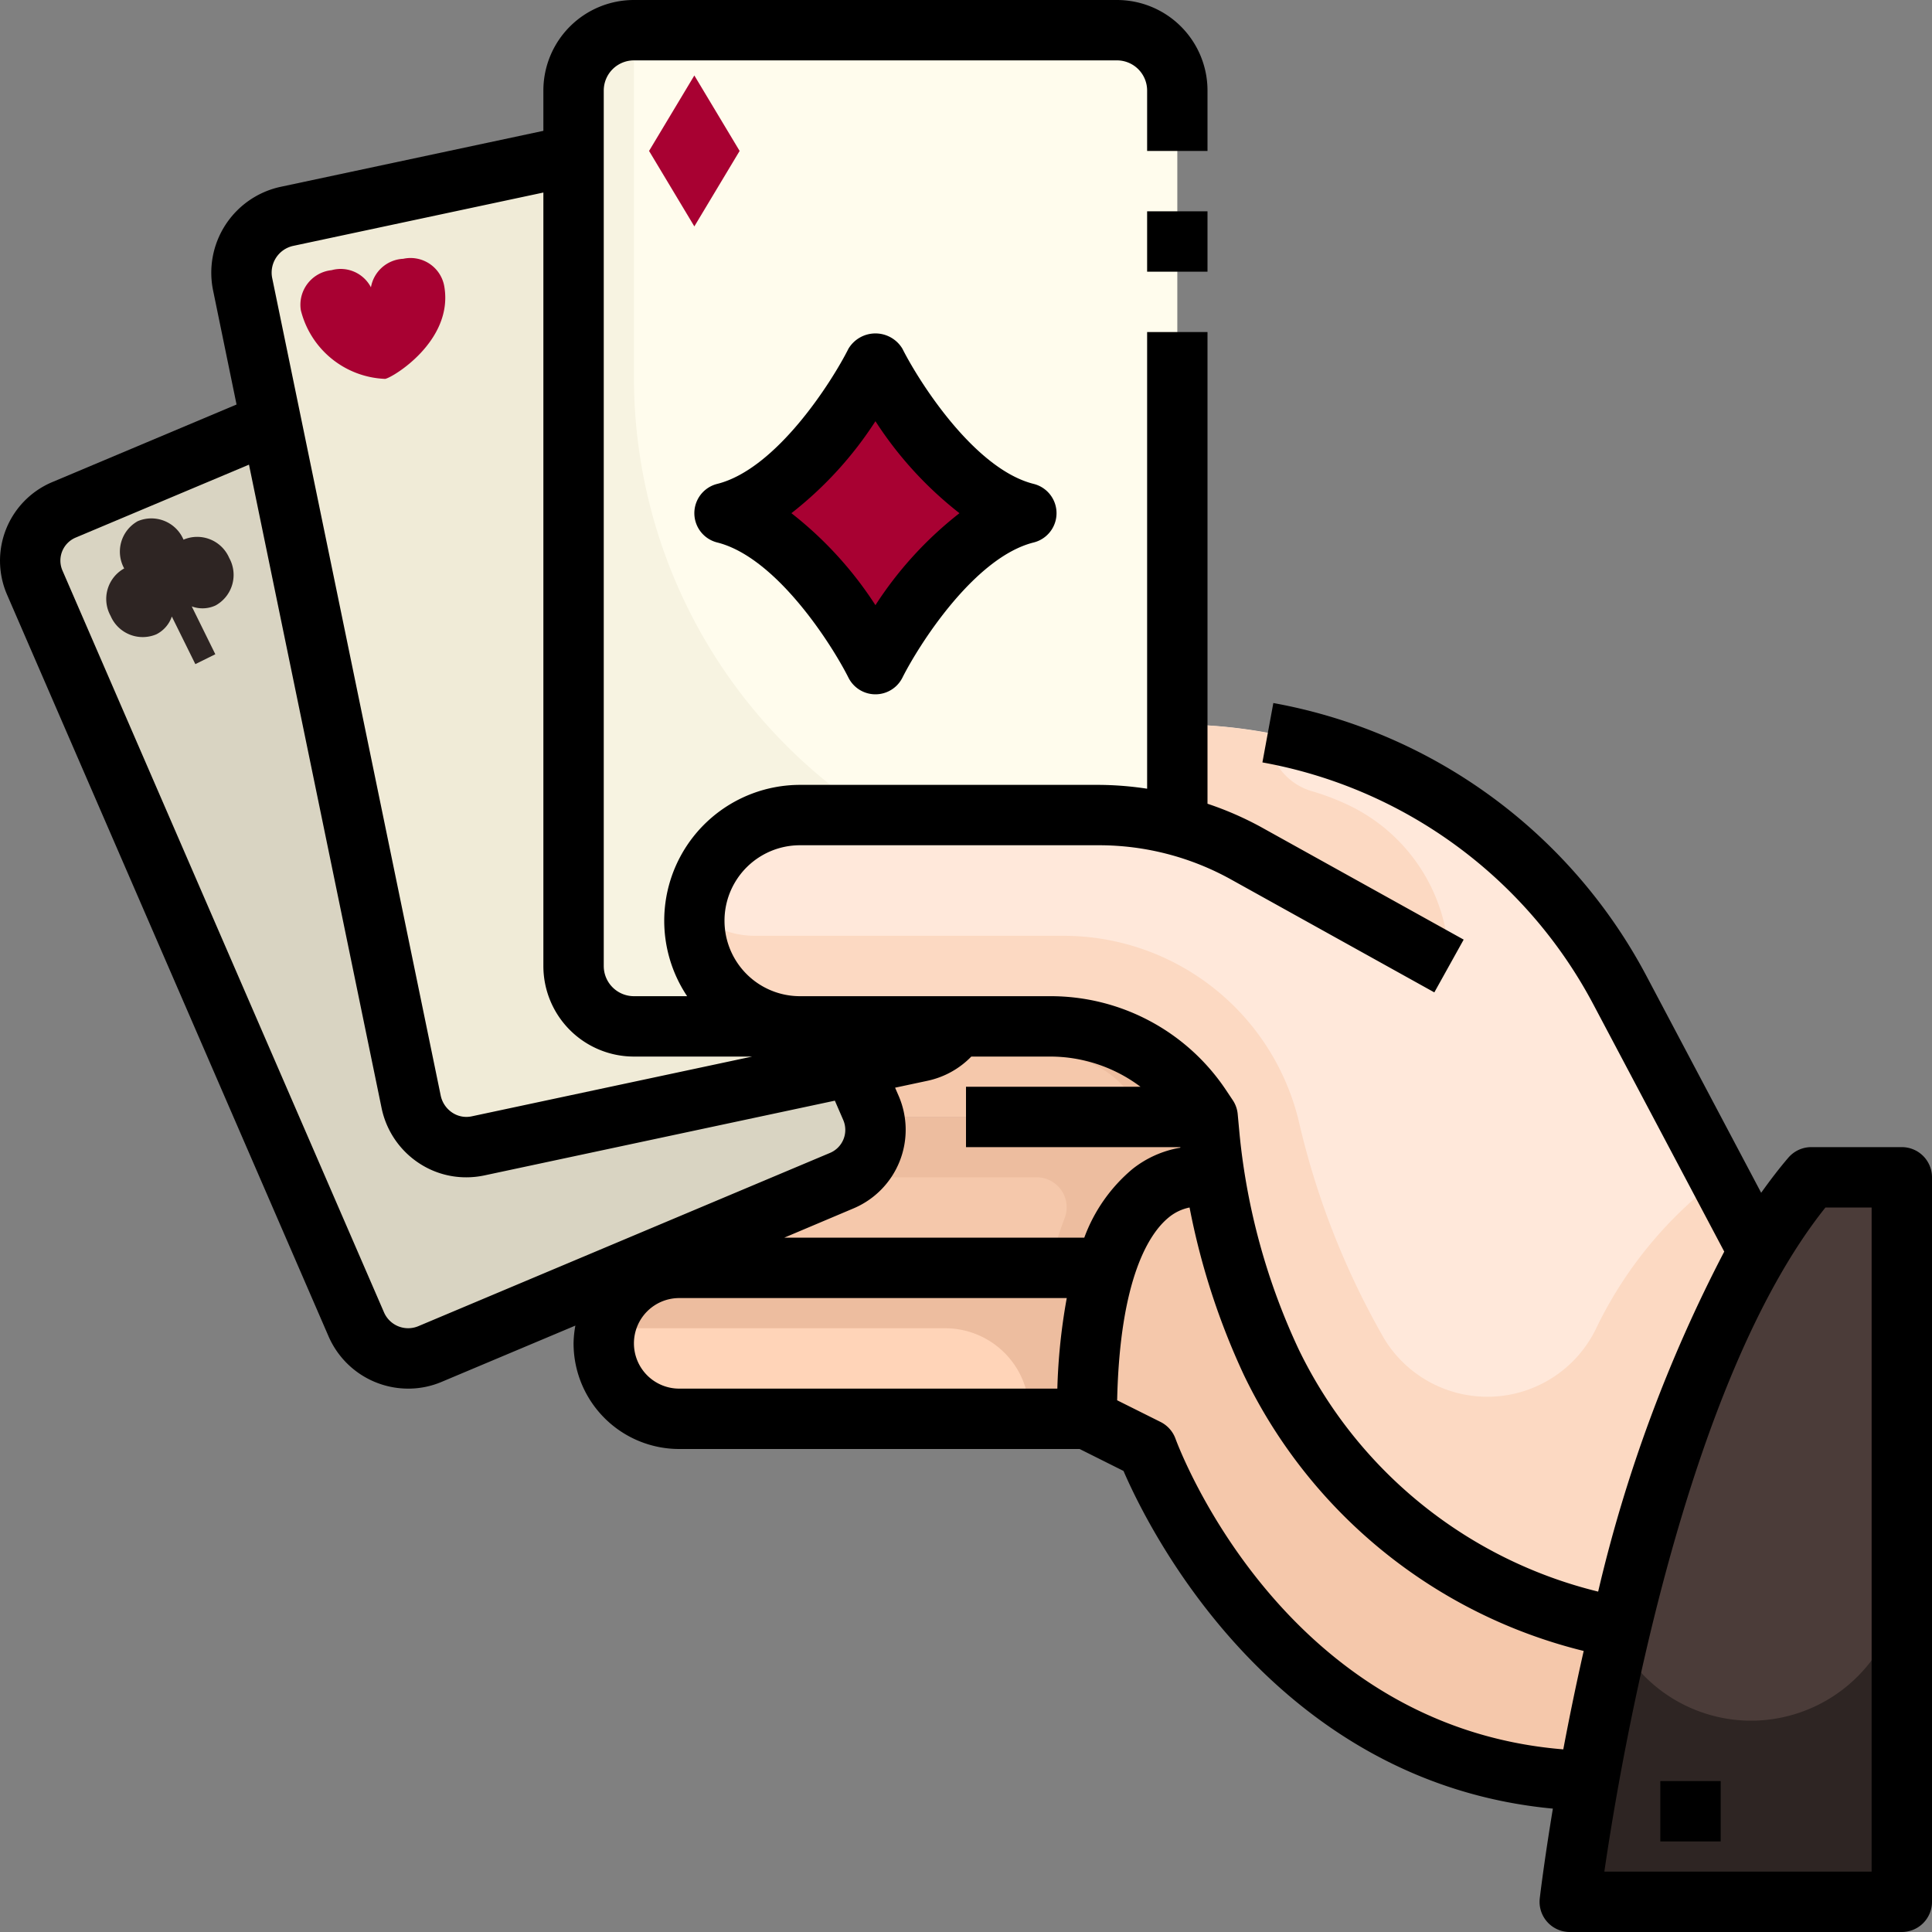
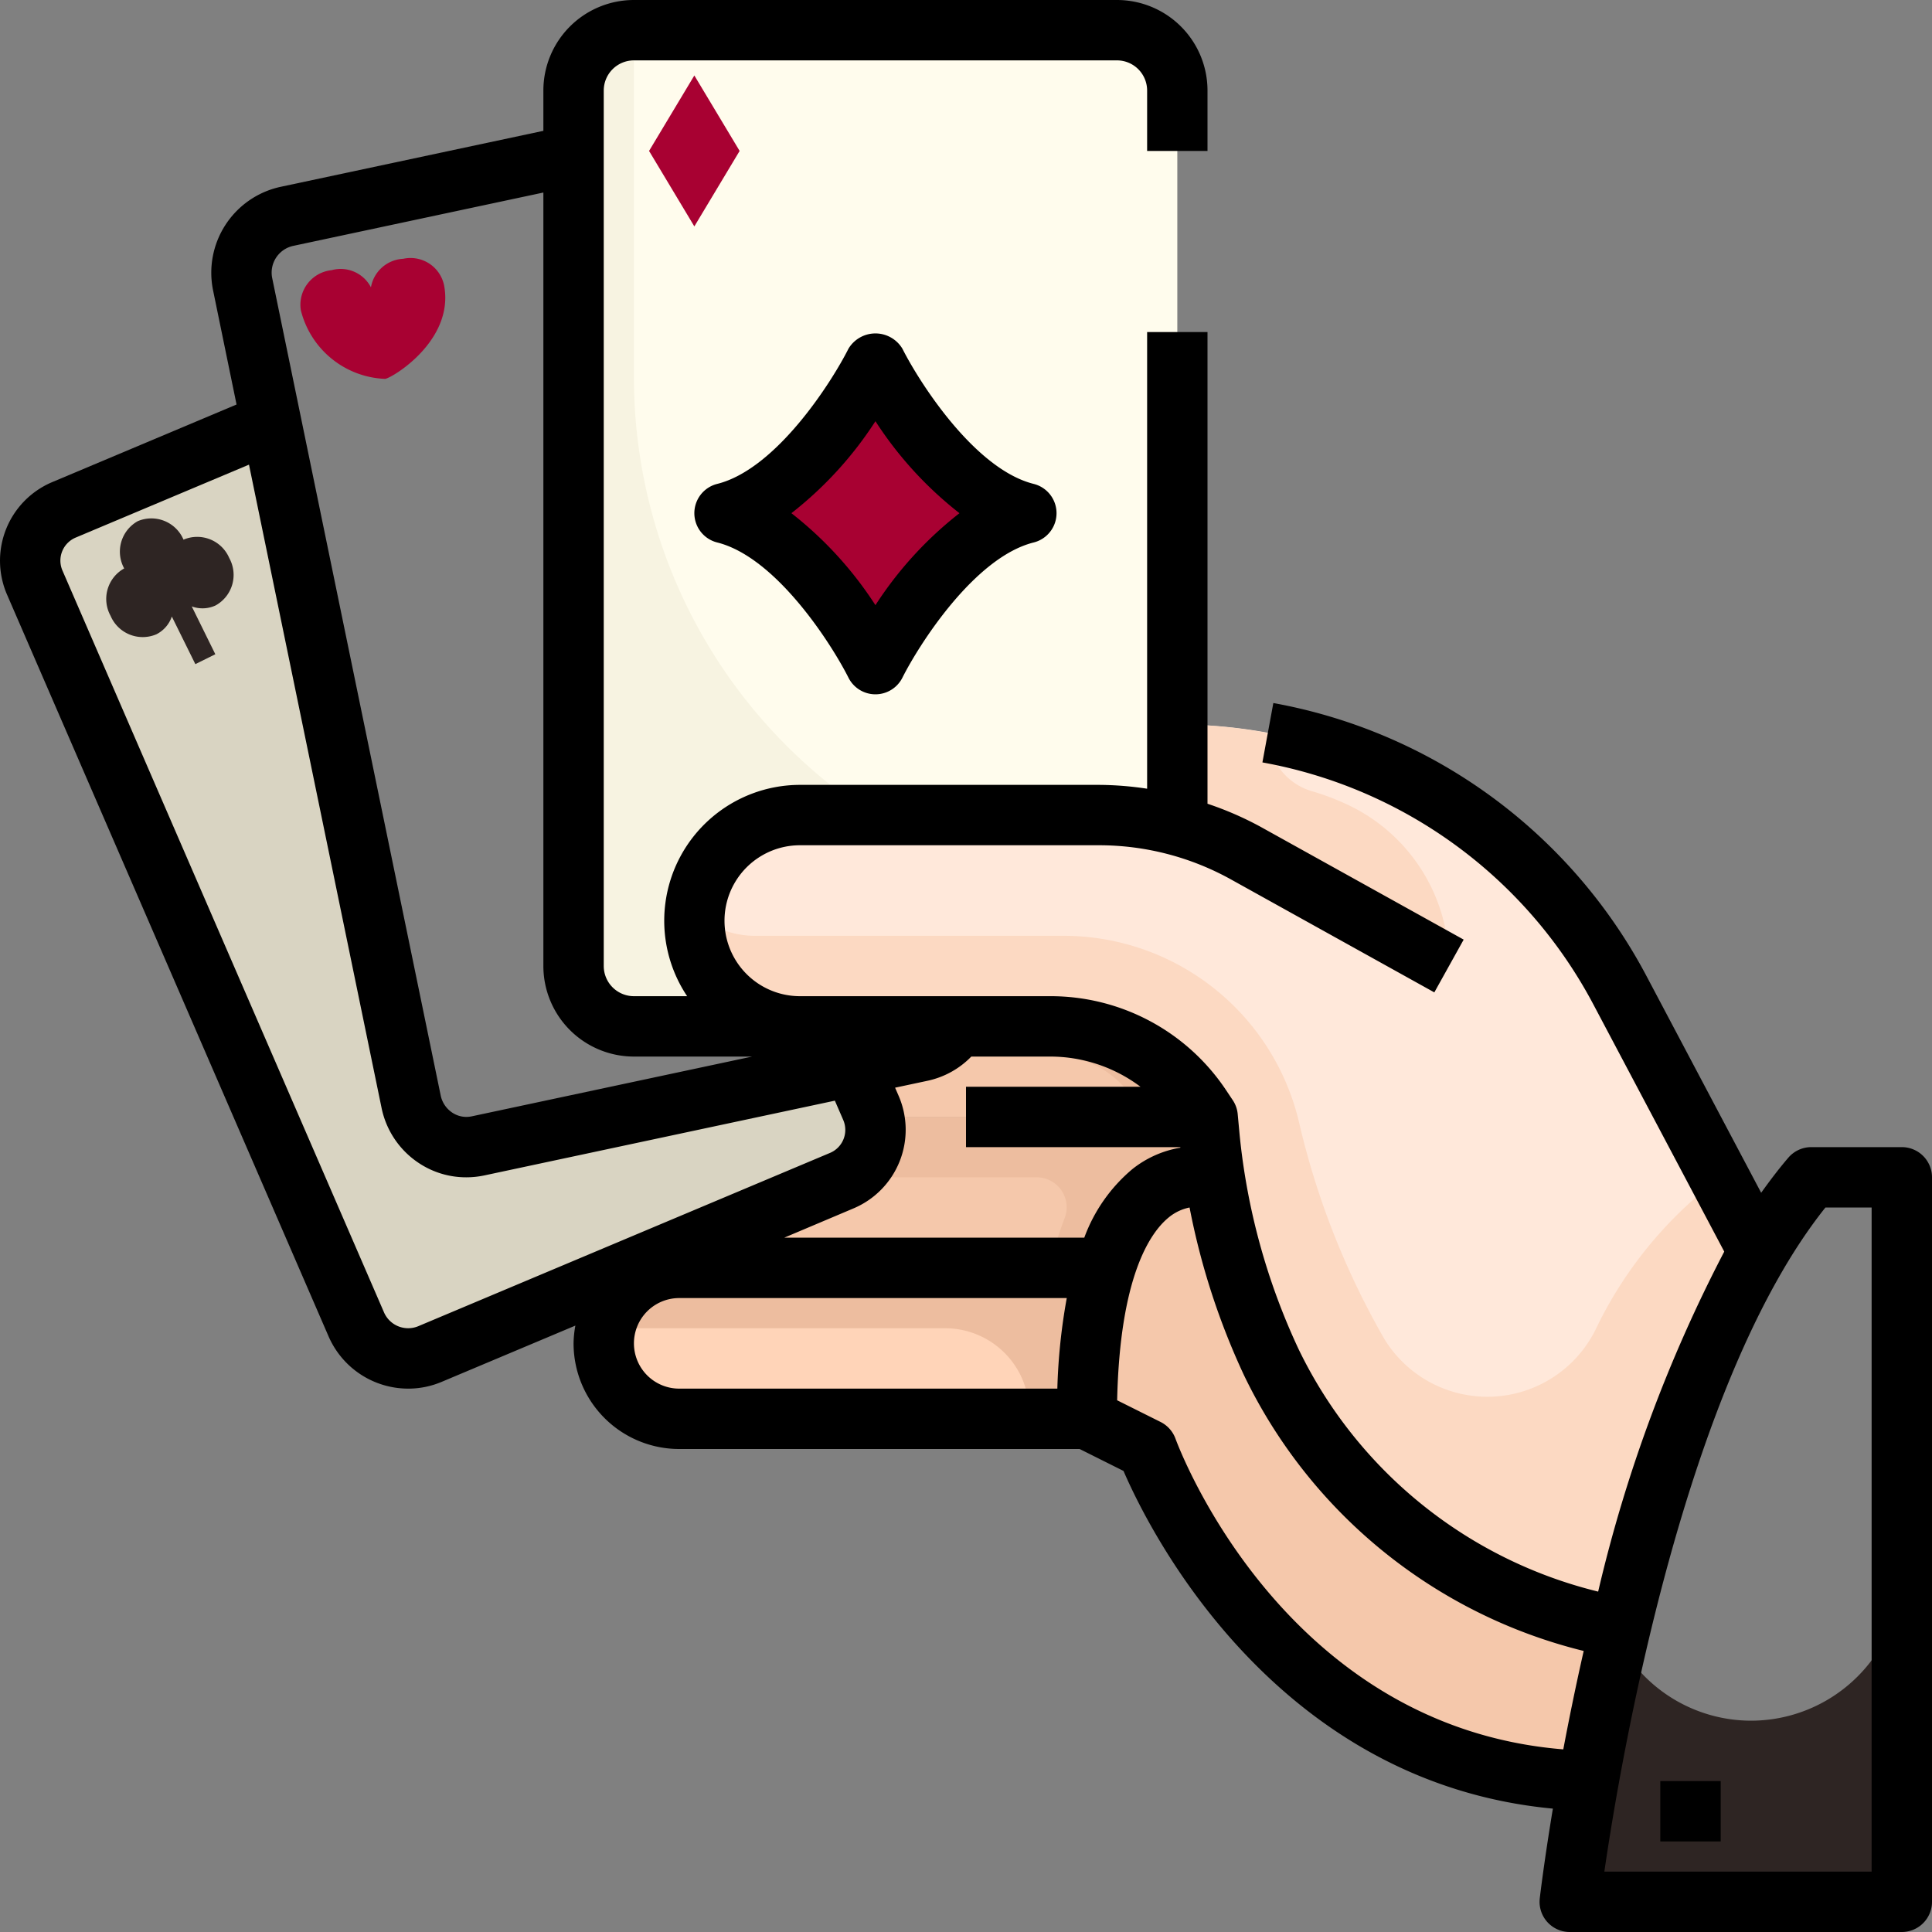
<svg xmlns="http://www.w3.org/2000/svg" height="512" viewBox="0 0 64 64" width="512">
  <rect x="0" y="0" width="64" height="64" fill="#808080" stroke="none" />
  <g id="_20-Poker" data-name="20-Poker">
-     <path d="m52.62 58.99c.26-1.45.61-3.19 1.06-5.06 1.01-4.22 2.53-9.1 4.72-12.69a16.862 16.862 0 0 1 1.6-2.24h3v24h-11s.19-1.59.62-4.01z" fill="#4b3c39" />
    <path d="m22.5 42h14.11a16.777 16.777 0 0 0 -.61 5h-13.5a2.5 2.5 0 0 1 -.5-4.95 2.734 2.734 0 0 1 .5-.05z" fill="#ffd4b8" />
    <g fill="#f5c8ab">
      <path d="m36.61 42h-14.11a2.734 2.734 0 0 0 -.5.05v-.05h-.99l6.87-2.89a1.811 1.811 0 0 0 1.06-2.11h11.06l.07.7c.04.44.1.87.18 1.3h-.25s-2.27-.57-3.39 3z" />
      <path d="m39.78 36.67.22.33h-11.06a1.71 1.71 0 0 0 -.09-.3l-.6-1.39 2.26-.48a1.876 1.876 0 0 0 1.19-.83h3.09a5.984 5.984 0 0 1 4.99 2.67z" />
      <path d="m36.61 42c1.12-3.57 3.39-3 3.39-3h.25a22.71 22.71 0 0 0 1.86 6.12 16.067 16.067 0 0 0 11.57 8.81c-.45 1.87-.8 3.61-1.06 5.06-10.71-.24-14.62-10.99-14.62-10.99l-2-1a16.777 16.777 0 0 1 .61-5z" />
    </g>
    <path d="m40.25 39c-.08-.43-.14-.86-.18-1.3l-.07-.7-.22-.33a5.984 5.984 0 0 0 -4.99-2.67h-8.29a2.629 2.629 0 0 1 -.49-.04 3.5 3.5 0 0 1 .49-6.96h9.91c.21 0 .42.01.64.02l1.95-.02v-3a16.612 16.612 0 0 1 14.68 8.84l4.32 8.16.4.24c-2.19 3.59-3.71 8.47-4.72 12.69a16.067 16.067 0 0 1 -11.57-8.81 22.71 22.71 0 0 1 -1.86-6.12z" fill="#ffe8da" />
    <path d="m29 12s2.14 4.29 5 5c-2.86.71-5 5-5 5s-2.14-4.29-5-5c2.86-.71 5-5 5-5z" fill="#a80132" />
    <path d="m28.85 36.7a1.71 1.71 0 0 1 .09.3 1.811 1.811 0 0 1 -1.06 2.11l-6.87 2.89h-.01l-6.76 2.85a1.874 1.874 0 0 1 -2.44-.97l-10.65-24.58a1.825 1.825 0 0 1 .97-2.41l6.86-2.89 4.64 22.48a1.872 1.872 0 0 0 2.22 1.48l12.41-2.65z" fill="#d9d4c2" />
-     <path d="m28.25 35.31-12.41 2.65a1.872 1.872 0 0 1 -2.22-1.48l-4.64-22.48-.94-4.57a1.916 1.916 0 0 1 1.45-2.26l9.51-2.03v26.86a2.006 2.006 0 0 0 2 2h5l.01-.04a2.629 2.629 0 0 0 .49.04h5.2a1.876 1.876 0 0 1 -1.19.83z" fill="#f0ebd7" />
    <path d="m26 34h-5a2.006 2.006 0 0 1 -2-2v-29a2.006 2.006 0 0 1 2-2h16a2.006 2.006 0 0 1 2 2v24l-1.95.02c-.22-.01-.43-.02-.64-.02h-9.91a3.5 3.5 0 0 0 -.49 6.96zm8-17c-2.86-.71-5-5-5-5s-2.14 4.29-5 5c2.86.71 5 5 5 5s2.14-4.29 5-5z" fill="#fffced" />
    <path d="m24.03 28.03a3.488 3.488 0 0 0 1.98 5.93l-.01.04h-5a2.006 2.006 0 0 1 -2-2v-29a2.006 2.006 0 0 1 2-2v11.58a17.256 17.256 0 0 0 7.9 14.42h-2.4a3.46 3.46 0 0 0 -2.47 1.03z" fill="#f7f3e1" />
    <path d="m48 32a5.841 5.841 0 0 0 -3.23-5.281 8.174 8.174 0 0 0 -1.277-.5 2.028 2.028 0 0 1 -1.493-1.937 16.593 16.593 0 0 0 -3-.282v3l-1.95.02a9.866 9.866 0 0 1 4.22 1.24z" fill="#fcd9c2" />
    <path d="m58 57a4.981 4.981 0 0 1 -4.409-2.688c-.405 1.723-.729 3.329-.971 4.678-.43 2.42-.62 4.01-.62 4.01h11v-11a5 5 0 0 1 -5 5z" fill="#2e2523" />
    <path d="m39.78 36.67a5.984 5.984 0 0 0 -4.99-2.67h-3.09a1.876 1.876 0 0 1 -1.19.83l-.8.17h5.29a2.99 2.99 0 0 1 2.816 2h2.184z" fill="#edbd9f" />
    <path d="m34.762 42h-12.262a2.734 2.734 0 0 0 -.5.05 2.487 2.487 0 0 0 -1.95 1.95h11.266a2.784 2.784 0 0 1 2.77 2.966v.034h1.914a16.777 16.777 0 0 1 .61-5z" fill="#edbd9f" />
    <path d="m40.07 37.7-.07-.7h-11.06a1.809 1.809 0 0 1 -.852 2h6.245a.994.994 0 0 1 .937 1.347 12.974 12.974 0 0 0 -.508 1.653h1.848c1.12-3.57 3.39-3 3.39-3h.25c-.08-.43-.14-.86-.18-1.3z" fill="#edbd9f" />
    <path d="m56.958 39.032a13.6 13.6 0 0 0 -4.113 5.034 4 4 0 0 1 -6.976.307 26.331 26.331 0 0 1 -2.846-7.235 8.016 8.016 0 0 0 -7.759-6.138h-10.264a2.977 2.977 0 0 1 -1.974-.757l-.017.007a3.5 3.5 0 0 0 3 3.71 2.629 2.629 0 0 0 .49.04h8.292a6 6 0 0 1 4.988 2.67l.221.33.07.7c.04.44.1.87.18 1.3a22.71 22.71 0 0 0 1.86 6.12 16.067 16.067 0 0 0 11.57 8.81c1.01-4.22 2.53-9.1 4.72-12.69l-.4-.24z" fill="#fcd9c2" />
    <path d="m10.983 8.95a1.152 1.152 0 0 0 -1.017 1.328 3 3 0 0 0 2.792 2.273c.25-.04 2.247-1.25 1.965-3.031a1.135 1.135 0 0 0 -1.366-.947 1.141 1.141 0 0 0 -1.069.945 1.131 1.131 0 0 0 -1.305-.568z" fill="#a80132" />
    <path d="m7.593 18.483a1.155 1.155 0 0 0 -1.514-.606 1.157 1.157 0 0 0 -1.515-.613 1.156 1.156 0 0 0 -.45 1.566 1.157 1.157 0 0 0 -.451 1.57 1.157 1.157 0 0 0 1.515.613 1.03 1.03 0 0 0 .514-.59l.779 1.577.662-.327-.781-1.585a1.026 1.026 0 0 0 .79-.032 1.156 1.156 0 0 0 .451-1.573z" fill="#2e2523" />
    <path d="m23.001 2.5 1.5 2.5-1.5 2.5-1.5-2.5z" fill="#a80132" />
-     <path d="m38 7h2v2h-2z" />
+     <path d="m38 7h2h-2z" />
    <path d="m29.894 11.552a1.042 1.042 0 0 0 -1.788 0c-.542 1.079-2.38 3.986-4.348 4.478a1 1 0 0 0 0 1.94c1.968.492 3.806 3.4 4.348 4.478a1 1 0 0 0 1.788 0c.542-1.079 2.38-3.986 4.348-4.478a1 1 0 0 0 0-1.94c-1.968-.492-3.806-3.399-4.348-4.478zm-.894 8.495a12.378 12.378 0 0 0 -2.784-3.047 12.378 12.378 0 0 0 2.784-3.047 12.378 12.378 0 0 0 2.784 3.047 12.378 12.378 0 0 0 -2.784 3.047z" />
    <path d="m63 38h-3a1 1 0 0 0 -.759.35c-.311.362-.608.754-.9 1.162l-3.779-7.142a17.509 17.509 0 0 0 -12.381-9.081l-.362 1.967a15.524 15.524 0 0 1 10.981 8.05l4.318 8.155a47.9 47.9 0 0 0 -4.177 11.263 14.974 14.974 0 0 1 -9.92-8.024 21.8 21.8 0 0 1 -1.956-7.1l-.065-.7a.992.992 0 0 0 -.163-.455l-.219-.328a6.984 6.984 0 0 0 -5.829-3.117h-8.289a2.5 2.5 0 0 1 0-5h9.909a9.01 9.01 0 0 1 4.37 1.133l6.735 3.741.972-1.748-6.735-3.741a10.865 10.865 0 0 0 -1.751-.76v-15.625h-2v15.127a10.986 10.986 0 0 0 -1.591-.127h-9.909a4.5 4.5 0 0 0 -3.738 7h-1.762a1 1 0 0 1 -1-1v-29a1 1 0 0 1 1-1h16a1 1 0 0 1 1 1v2h2v-2a3 3 0 0 0 -3-3h-16a3 3 0 0 0 -3 3v1.334l-8.719 1.858a2.911 2.911 0 0 0 -2.22 3.439l.775 3.769-6.1 2.568a2.826 2.826 0 0 0 -1.502 3.732l10.652 24.573a2.878 2.878 0 0 0 2.639 1.727 2.831 2.831 0 0 0 1.105-.224l4.43-1.864a3.469 3.469 0 0 0 -.06.588 3.5 3.5 0 0 0 3.5 3.5h13.264l1.454.727c.824 1.914 4.97 10.316 14.223 11.186-.279 1.684-.414 2.8-.434 2.97a1 1 0 0 0 .993 1.117h11a1 1 0 0 0 1-1v-24a1 1 0 0 0 -1-1zm-53.3-29.852 8.3-1.77v25.622a3 3 0 0 0 3 3h3.916l-9.289 1.98a.842.842 0 0 1 -.641-.12.9.9 0 0 1 -.389-.578l-5.577-27.055a.907.907 0 0 1 .68-1.079zm4.156 35.784a.872.872 0 0 1 -1.133-.453l-10.654-24.579a.827.827 0 0 1 .441-1.093l5.738-2.415 4.39 21.3a2.884 2.884 0 0 0 1.254 1.847 2.826 2.826 0 0 0 1.554.461 2.886 2.886 0 0 0 .6-.063l11.61-2.476.277.639a.827.827 0 0 1 -.441 1.093zm14.412-3.9a2.826 2.826 0 0 0 1.5-3.732l-.117-.269 1.07-.228a2.852 2.852 0 0 0 1.455-.803h2.613a4.986 4.986 0 0 1 2.991 1h-5.78v2h7.1v.019a3.47 3.47 0 0 0 -1.59.71 5.383 5.383 0 0 0 -1.592 2.271h-9.94zm-7.268 4.468a1.5 1.5 0 0 1 1.5-1.5h12.838a19.622 19.622 0 0 0 -.312 3h-12.526a1.5 1.5 0 0 1 -1.5-1.5zm17.939 3.157a1.006 1.006 0 0 0 -.492-.552l-1.44-.719c.091-4.094 1.088-5.541 1.693-6.044a1.568 1.568 0 0 1 .706-.342 23.747 23.747 0 0 0 1.8 5.55 16.994 16.994 0 0 0 11.256 9.14c-.265 1.166-.488 2.264-.676 3.26-9.233-.75-12.698-9.888-12.847-10.293zm23.061 14.343h-8.854c.551-3.779 2.66-16.163 7.324-22h1.53z" />
    <path d="m55 59h2v2h-2z" />
  </g>
</svg>